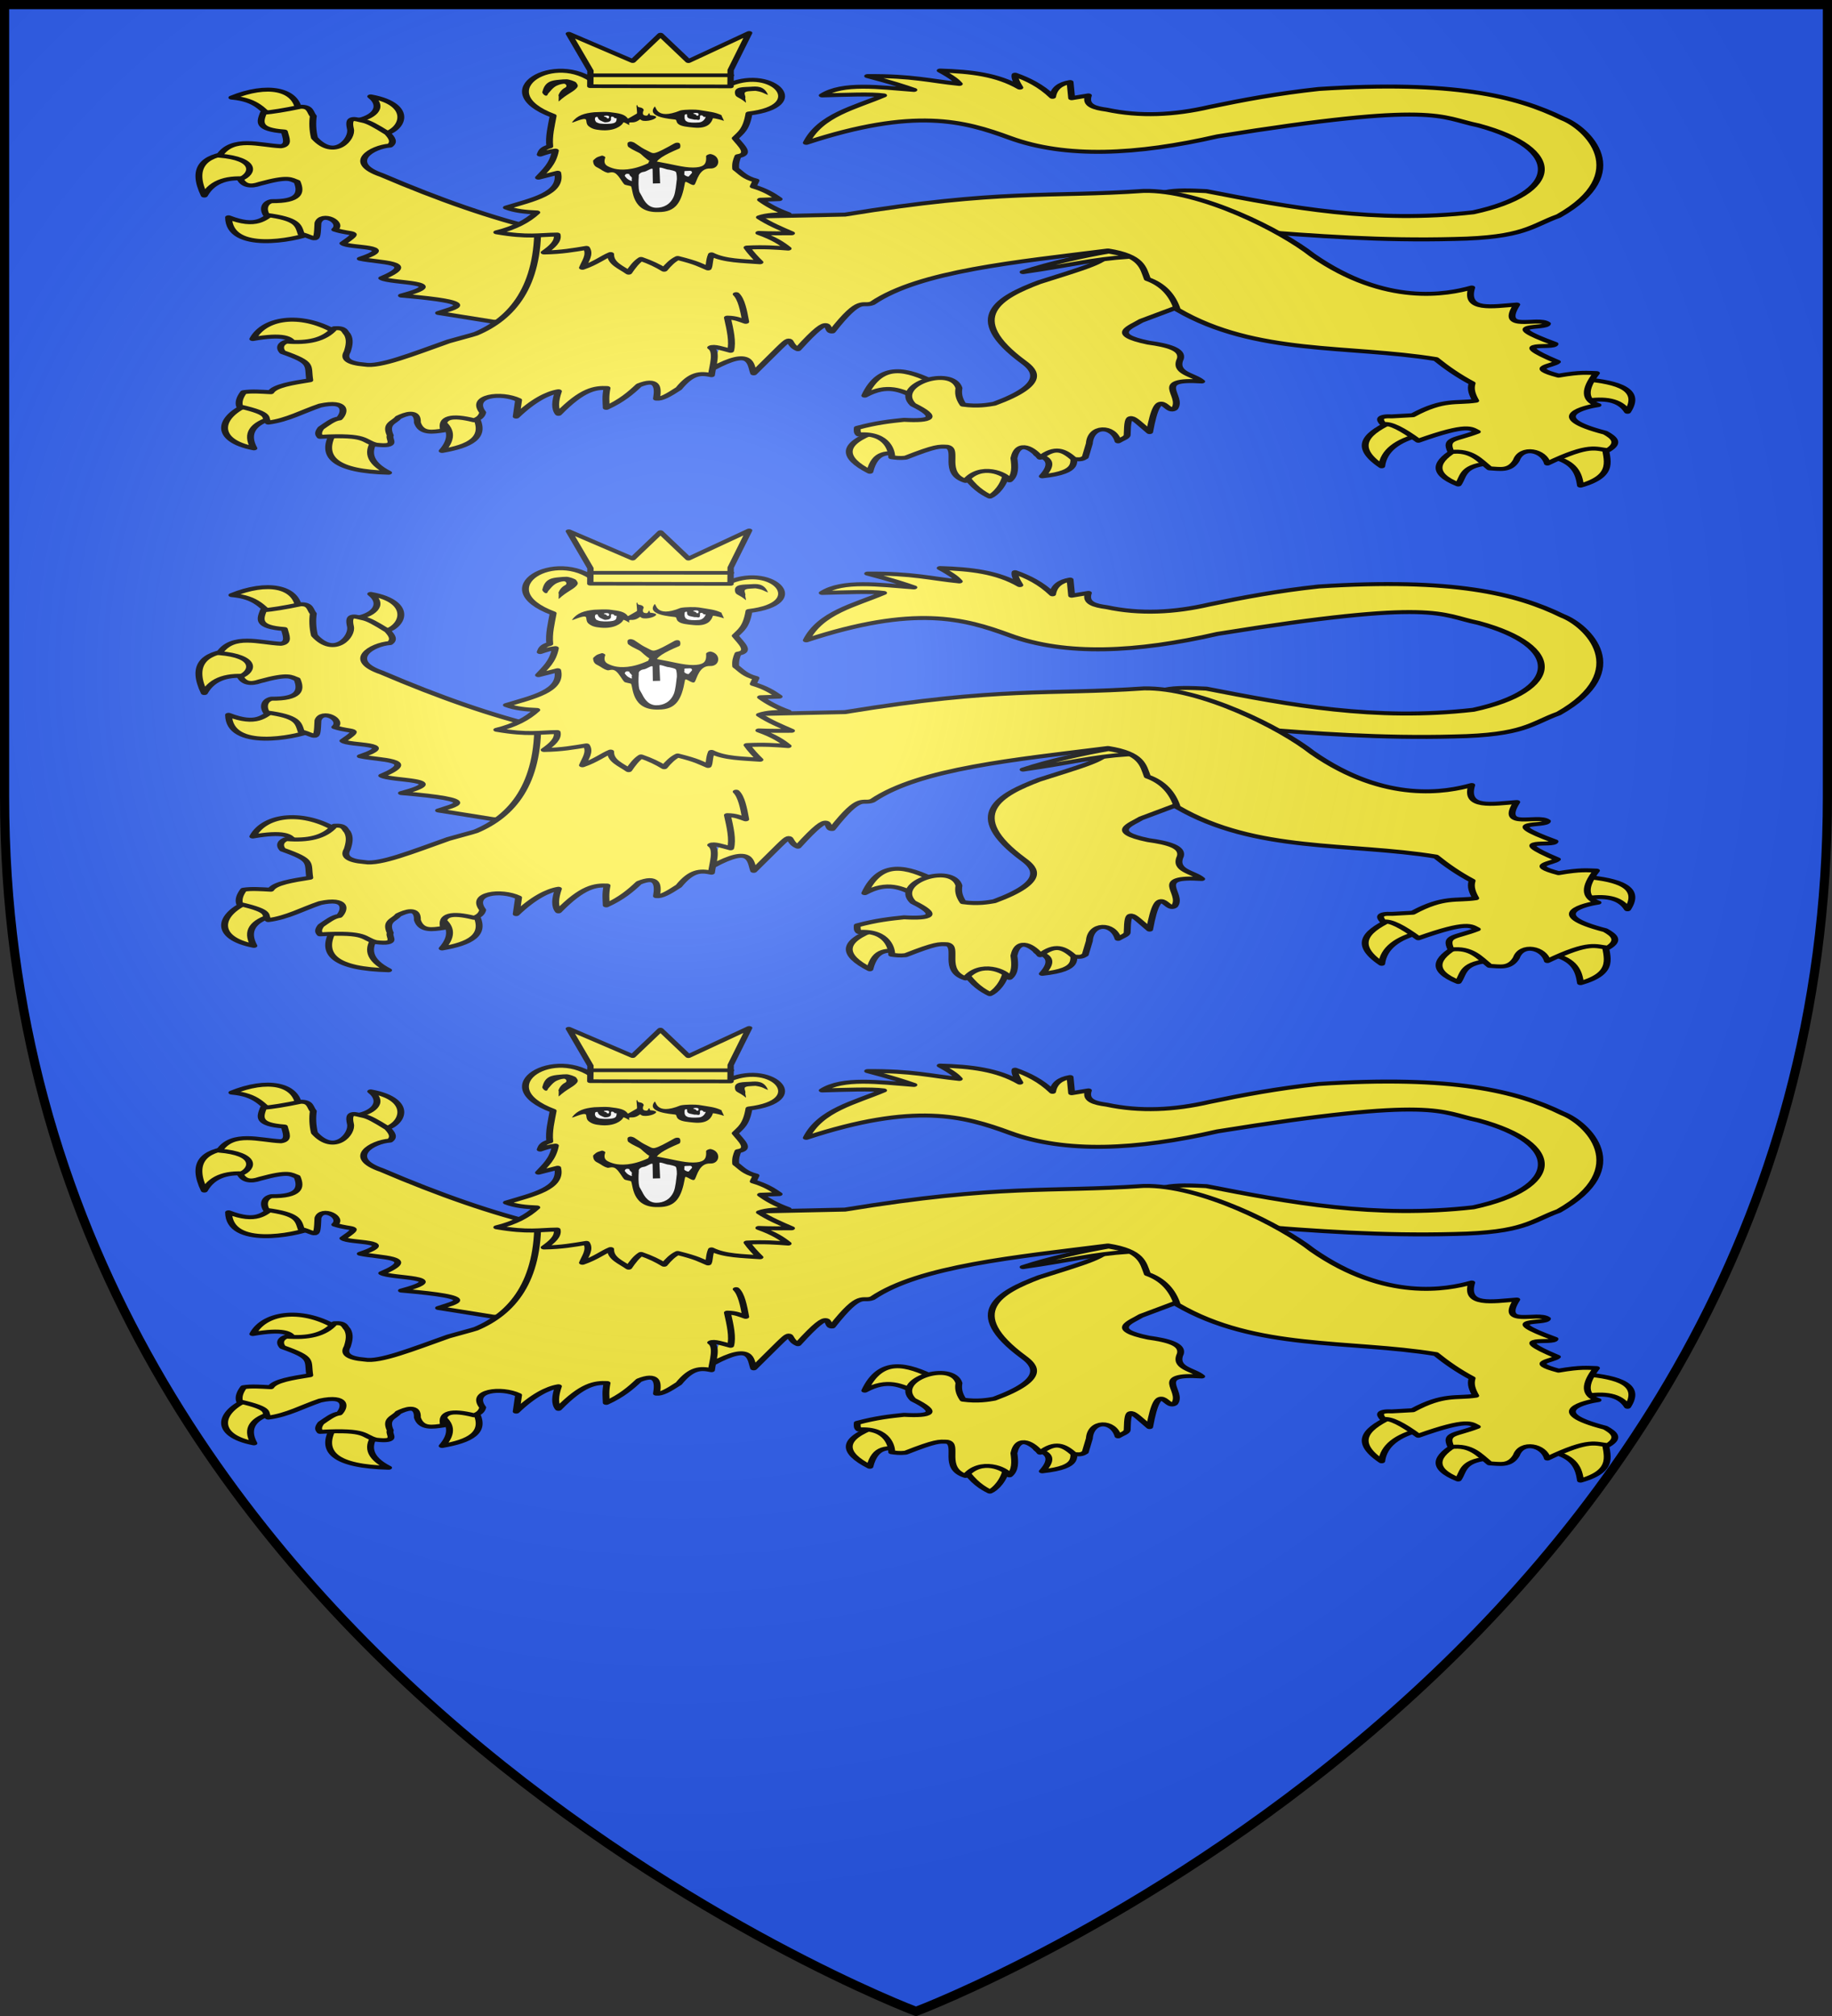
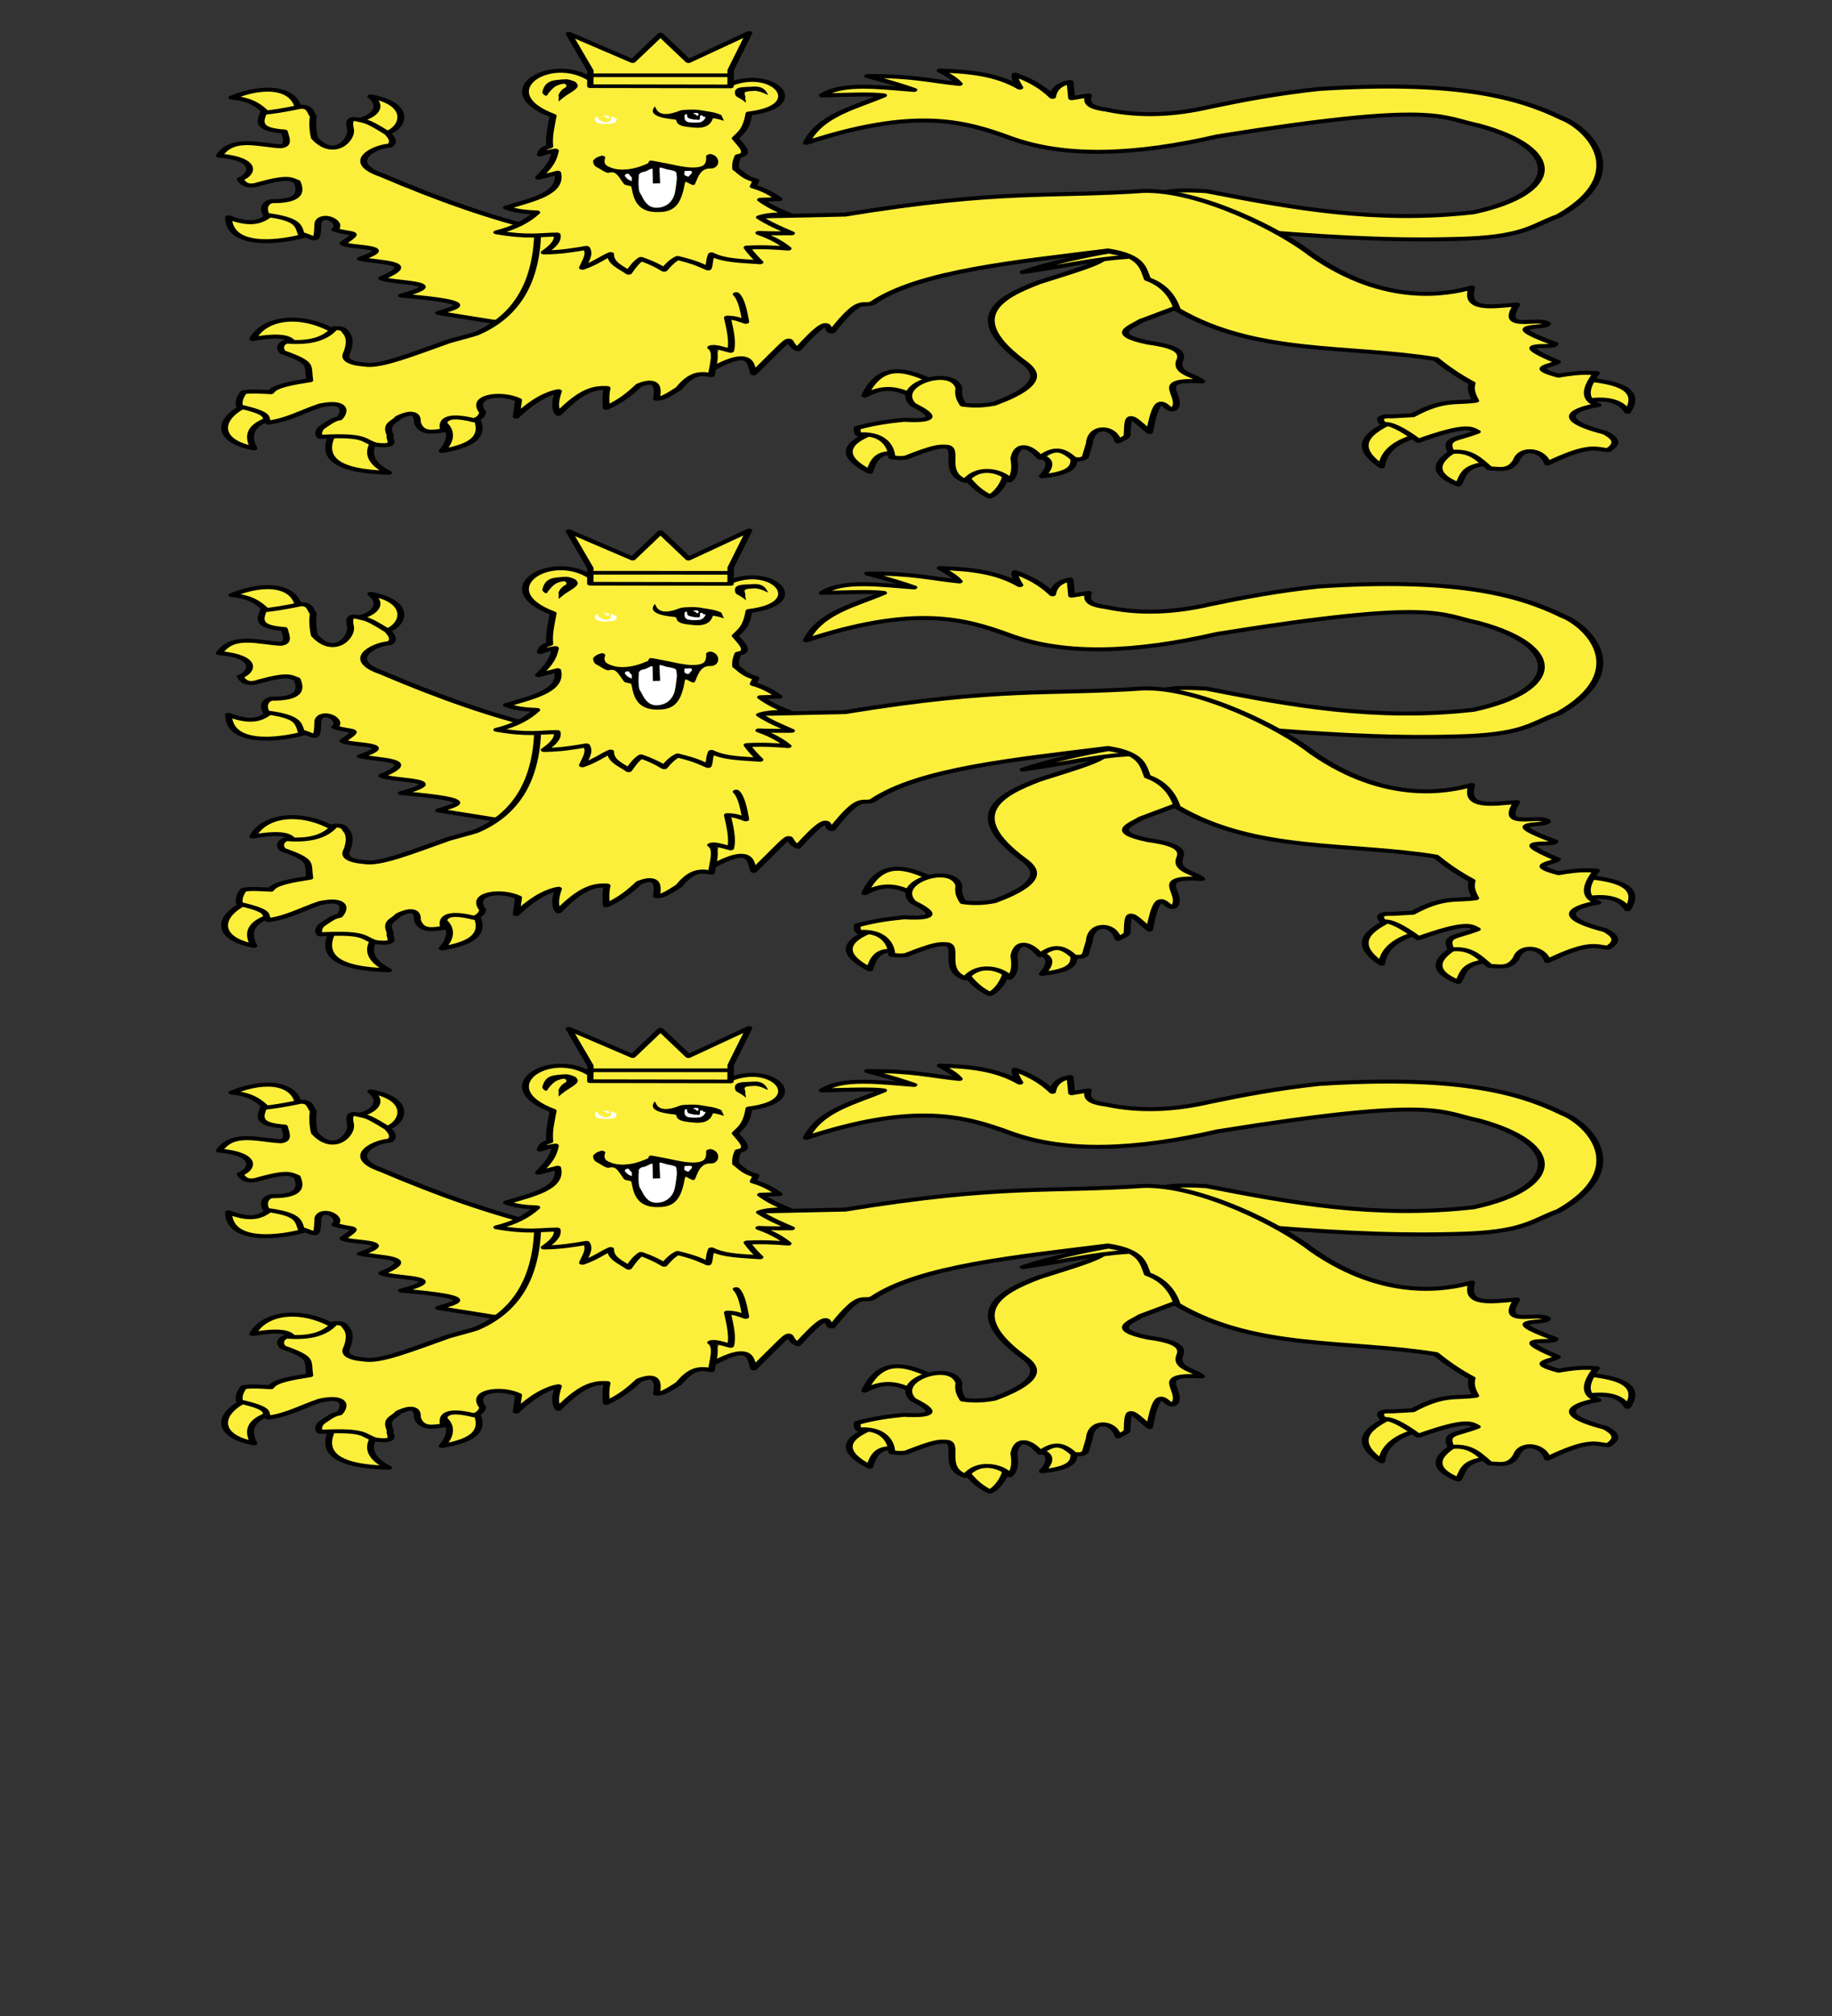
<svg xmlns="http://www.w3.org/2000/svg" xmlns:xlink="http://www.w3.org/1999/xlink" version="1.1" width="600" height="660">
  <rect width="100%" height="100%" fill="#333333" stroke="none" />
  <defs>
    <g id="lion" transform="matrix(0.752 0 0 0.434 -205.116 0)" fill="#fcef3c" stroke="#000" stroke-width="3" stroke-linecap="round" stroke-linejoin="round">
      <g transform="translate(301.126 -5.415)">
        <path d="m370.348,418.672c-0.758-0.408 10.794-7.443 8.59-10.553 -12.166-10.39 -23.678-16.2 -30.678,9.572 9.986-9.293 15.908-3.68 22.088,0.982z" />
        <path d="m363.967,461.867c1.628,1.905 -2.466-25.398 -10.799-17.18 -15.35,9.456 -14.822,19.668 -2.7,30.433 2.354-16.001 7.956-14.467 13.498-13.253z" />
        <path d="m410.107,474.874c1.215-2.802 -4.352-5.086 -9.771-5.373 -5.419-0.288 -10.689,1.42 -8.882,6.6 3.876,10.774 8.421,15.311 11.289,17.761 2.198-1.594 6.432-8.372 7.363-18.988z" />
        <path d="m439.313,460.149c0.65-7.009 -20.039-0.249 -15.707,2.209 4.332,2.458 7.326,5.985 1.963,16.198 17.299-3.31 13.094-11.398 13.744-18.407z" />
        <path d="m492.857,341.648 -32.143-42.857 -6.429,10.357c0.217,7.328 -10.976,12.401 -30.179,23.036 -16.876,11.145 -33.436,26.218 -6.607,60.357 4.762,6.049 10.444,16.408 -12.857,31.25 -2.605,0.785 -7.158,2.256 -13.571,0.714 -2-5.01 -2.148-8.908 -1.786-12.5 -3.053-16.933 -29.002-2.667 -20,12.5 11.418,9.784 7.944,12.577 -3.929,11.429 -6.001,1.082 -12.03,2.197 -20.357,6.071 -0.103,2.008 -0.12,3.929 0.714,5 12.975-1.524 14.379,13.751 14.286,17.143 1.743,0.4 3.407,0.878 6.071,0.357 13.231-8.99 14.573-8.509 18.066-8.224 5.236,1.901 -2.33,19.984 8.006,25.724 6.519-13.556 17.544-5.644 19.122-0.407 2.651-3.863 2.493-10.134 1.949-16.735 1.913-14.658 8.578-6.534 11.429-0.357 6.71-8.802 10.286-5.589 14.766,1.071 3.193,0.455 3.534-0.033 4.877-1.429 l 1.786-10.357c0.575-13.898 10.386-13.917 12.52-1.622 1.707-1.846 3.928-2.894 3.955-4.807 0.259-18.751 1.395-14.362 9.77-2.182 4.048-38.307 7.272-12.429 10.898-17.817 3.976-9.567 -10.244-22.815 11.786-20.357 -3.538-5.327 -12.311-6.073 -9.286-17.143 1.134-7.074 -5.427-10.116 -13.929-12.143 -17.708-6.305 -7.334-11.964 -3.214-16.429 l 15.367-9.98 8.919-9.663z" />
        <path d="m515.421,293.287c-29.05-4 -49.633-21.172 -49.633-21.172 l 13.536-7.983c4.475-1.657 10.943-1.321 17.701-0.694 36.606,12.392 73.332,24.389 116.274,15.966 38.354-14.38 39.85-47.923 2.083-65.599 -16.849-5.898 -17.658-18.427 -113.497,8.33 -35.105,14.006 -66.115,16.617 -90.589,1.041 -19.877-12.684 -41.379-23.012 -88.507,3.818 6.162-21.024 21.005-26.425 33.667-35.75 -5.311-1.308 -16.579-0.45 -26.726,0 8.923-9.988 24.749-6.154 39.915-4.165 -4.249-2.592 -9.478-5.534 -20.131-10.413 19.651-0.273 27.266,3.702 39.915,5.9 -1.129-2.202 -2.649-4.678 -8.33-10.065 13.565,0.721 24.944,3.101 34.709,12.842 -1.514-4.059 -2.415-7.506 -2.083-9.718 5.622,3.523 11.15,8.088 16.313,16.66 0.619-6.351 3.316-9.845 7.636-11.107 0.231,3.507 0.463,7.722 0.694,12.148 3.332-0.995 5.313-1.54 7.289-2.083 -1.624,7.586 2.76,9.564 7.983,10.76 14.439,5.378 29.41,4.103 44.774-2.083 14.434-5.22 29.455-10.147 47.551-13.536 58.38-6.546 86.397,5.343 106.208,22.213 10.545,6.92 31.366,41.182 -1.735,73.582 -11.871,7.413 -14.833,16.361 -45.468,17.354 -31.32,1.448 -60.498-2.247 -89.548-6.248z" />
        <path d="m101.78,203.343c1.028,2.82 -1.806,3.333 -11.218,5.243 -4.702-5.94 -6.659-13.958 -17.946-15.707 15.228-10.814 28.246-6.807 29.164,10.464z" />
        <path d="m137.93,220.613c0.035,6.186 -11.614-7.015 -12.145-10.283 7.637-1.404 13.802-9.664 7.303-18.323 19.426,6.085 13.916,26.579 4.842,28.606z" />
-         <path d="m80.254,254.236c8.912,1.745 4.797-21.627 -7.854-19.634 -12.65,1.993 -17.447,11.841 -11.78,32.151 3.686-11.32 10.722-14.262 19.634-12.517z" />
        <path d="m106.76,295.468c-0.457-12.487 -15.084-24.72 -15.953-16.198 -4.11,4.875 -7.407,12.089 -19.634,3.927 0.204,26.901 29.11,16.958 35.587,12.271z" />
        <path d="m201.273,362.933 16.668-58.336 -10.354-11.869c-21.133-8.554 -44.528-22.764 -69.701-41.416 -15.869-9.446 -4.056-21.346 3.536-22.223 2.146-2.813 0.865-5.861 -1.01-9.344 -5.15-5.561 -8.147-8.492 -10.607-9.344 -3.083-0.983 -6.981-4.486 -5.556,6.061 1.1,7.46 -6.892,23.512 -15.657,6.819 -0.839-5.722 -0.909-11.937 -0.505-16.415 -1.453-2.756 -1.069-7.349 -5.556-7.071 -7.138,2.569 -12.39,3.997 -16.162,4.546 -1.474,6.687 -3.057,12.625 9.091,14.142 0.724,4.757 2.268,10.218 -1.515,11.112 -9.149-0.696 -20.962-7.919 -26.769,7.071 16.439,2.322 14.949,13.708 9.091,17.678 1.515,4.882 4.377,6.061 8.586,3.536 12.794-6.071 13.328-3.198 16.162-1.515 2.091,8.47 0.847,14.875 -11.112,14.647 -2.841,1.046 -4.006,5.38 -2.273,10.354 13.729,3.13 13.868,7.692 15.152,14.395 6.599,2.982 6.932,8.39 7.324-8.334 1.709-8.835 11.225-0.474 7.324,5.051 7.449,4.351 11.94,0.292 3.536,10.354 2.422,3.843 25.147,1.351 7.576,11.617 7.824,3.116 26.39,2.204 9.344,14.647 3.871,4.131 31.737,2.396 8.586,13.132 36.038,5.306 22.756,9.118 16.162,13.132 l 23.739,6.566 14.9,1.01z" />
        <path d="m80.5,423.58c-14.068,9.796 -15.988,27.923 1.718,33.869 -3.656-11.417 -0.431-18.85 8.344-23.07" />
        <path d="m117.314,444.196c-7.071,19.962 0.527,30.677 23.561,31.66 -8.946-7.875 -9.519-16.588 -5.399-25.77" />
        <path d="m178.425,432.415c5.78,17.185 -2.498,23.436 -14.235,26.997 5.028-9.914 3.789-17.321 -0.982-23.315" />
        <path d="m118.541,370.568c-14.281-15.274 -31.368-13.028 -36.814,4.418 13.159-3.965 16.864-0.964 17.671,4.172" />
        <path d="m578.764,436.46c-11.202,8.898 -18.864,18.779 -5.38,34.535 0.877-11.712 6.702-19.467 16.834-23.775" />
        <path d="m606.705,457.285c-10.152,9.774 -12.028,19.032 0,27.42 2.586-6.536 1.416-14.805 15.272-16.139" />
-         <path d="m647.661,463.879c9.867,4.063 11.572,12.615 12.322,21.693 15.656-7.733 11.18-19.818 10.586-31.064" />
        <path d="m661.891,421.708c8.446-2.408 15.201-0.974 18.569,8.156 6.175-16.489 -3.586-22.239 -18.569-24.47" />
        <path d="m282.012,397.293c17.206-16.071 16.41-3.242 17.87,3.59 21.238-36.139 12.325-23.499 19.263-18.222 16.258-31.024 11.562-12.704 14.925-13.363 12.566-27.64 12.983-18.191 17.528-21.346 20.613-24.297 62.791-31.04 102.564-39.741 14.839,4.031 15.284,13.025 17.181,21.519 6.723,4.117 10.92,12.024 13.016,23.081 34.119,34.501 74.817,26.612 112.629,37.312 4.645,6.487 9.763,12.658 15.792,18.222 -0.907,4.682 0.187,8.964 1.562,13.189 -8.449,2.205 -13.955-1.722 -27.42,10.933 l -9.024,0.868c-5.875-0.47 -5.757,2.233 -3.818,5.9 3.089-1.089 8.486,3.879 15.272,12.495 21.893-13.512 22.976-8.956 25.684-6.768 -9.56,6.433 -14.444,4.45 -11.454,15.272 8.869-1.757 12.367,6.153 16.834,12.322 4.229,0.33 8.723,2.425 11.627-6.074 2.373-11.079 11.923-7.569 13.536,2.43 18.63-15.488 20.921-10.825 26.378-10.065 5.276-5.533 2.647-9.484 -1.215-13.189 -27.274-12.21 -8.079-19.613 -3.124-20.825 -6.159-3.773 -6.103-12.02 -0.694-24.122 -3.989-0.175 -6.767-1.002 -16.487,1.909 -14.084-6.399 -2.202-7.332 -0.521-10.413 -23.581-17.185 -0.966-9.173 -1.041-13.536 -26.297-16.702 -3.449-10.695 -3.297-15.272 -4.086-5.458 -21.226,6.863 -13.363-14.404 -10.487,1.326 -22.911,5.402 -19.61-12.842 -10.491,5.056 -37.185,14.393 -69.417-24.47 -13.363-18.222 -48.439-49.292 -73.409-48.418 -41.487,4.936 -62.001-1.421 -130.157,17.875 l -107.943,3.991 -25.858,2.256c0.56,47.988 -11.049,72.022 -26.954,83.635 -0.785,0.573 -11.118,5.294 -11.931,5.795 -15.852,9.766 -29.887,19.491 -36.433,17.471 -7.442-1.036 -9.443-4.52 -7.636-9.718 0.866-4.57 1.419-9.077 0-13.189 -1.23-1.97 -0.916-5.098 -5.553-4.512 -4.433,8.873 -11.771,11.357 -20.825,10.065 -2.256,0.99 -3.683,4.274 -1.735,7.983 13.498,8.258 10.702,9.684 11.801,21.172 -7.633,2.101 -15.248,4.212 -17.007,9.024 -4.196-0.394 -8.497-0.944 -11.801,0 -1.651,3.801 -2.395,7.421 -1.735,10.76 14.795,5.821 10.357,8.436 12.495,12.148 8.331-1.85 15.062-8.496 22.561-12.842 11.739-4.395 10.986,4.936 8.33,9.718 -2.661,0.476 -5.322,4.17 -7.983,7.289 -1.606,3.689 -1.004,5.17 -0.347,6.595 21.034-1.986 18.334,3.281 24.296,5.9 10.127,2.074 5.252-4.035 6.248-6.942 -2.475-9.233 1.781-9.716 3.471-13.536 3.155-2.636 8.591-6.279 8.33,3.818 1.691,8.652 6.608,7.164 11.454,5.9 -1.521-10.188 3.614-11.78 13.189-7.636 1.871-0.97 3.33-2.626 3.818-5.9 -5.774-12.783 8.115-15.527 15.619-9.371 l -1.041,12.495c7.389-12.276 13.778-17.752 18.396-19.09 -1.507,7.391 -1.729,13.315 0,17.007 10.553-18.712 16.079-19.832 21.172-19.437 -0.799,6.684 -0.408,10.393 -0.347,14.925 6.784-5.377 10.63-11.175 14.23-17.007 7.738-5.39 8.623,0.761 7.636,10.065 2.084,0.419 4.948-2.228 9.718-7.636 5.47-11.571 9.335-11.877 14.23-10.065 0.495-7.097 2.727-17.665 -0.347-20.825 1.219-1.533 5.283,0.918 8.677,2.43 1.038-6.529 -0.167-15.749 -1.388-24.99 3.655,0.047 5.639,1.765 7.983,3.124 -0.915-8.678 -1.89-17.136 -4.165-20.825" />
        <path d="m205.422,279.515c-4.07,6.512 -9.656,11.696 -17.425,14.971 13.701,4.107 18.475,1.836 26.261,1.718 0.71,5.075 -2.252,9.335 -5.645,13.498 7.706-0.203 12.932-1.894 18.407-3.436 1.829,4.99 -0.541,9.981 -1.718,14.971 5.76-3.45 9.2-8.183 12.271-10.308 -0.133,7.07 4.554,9.922 7.854,13.989 1.631-4.113 3.313-8.02 5.399-10.308 4.108,2.448 7.34,5.189 10.062,8.099 1.778-3.688 3.653-6.984 5.89-8.835 8.641,3.73 9.825,5.436 13.253,7.854 0.741-2.361 0.334-5.901 1.473-10.553 5.722,4.92 13.63,4.919 21.107,5.89 -2.086-3.477 -4.021-7.105 -5.645-11.044 7.469-0.653 12.709,0.032 17.916,0.736 -2.695-3.754 -5.955-7.57 -12.762-11.78 5.371,0.395 9.757,0.297 14.235,0.245 -4.796-3.608 -9.64-7.077 -13.989-12.026 3.238-2.064 7.937-2.18 12.517-2.454 -5.299-3.341 -9.034-6.996 -12.026-10.799 l 8.099-0.491c-2.884-3.542 -6.118-6.944 -11.29-9.572 l 1.227-4.418c-5.035-2.249 -6.357-5.735 -8.835-8.835 -0.256-4.065 0.328-6.871 0.982-9.572 5.813-1.552 1.308-7.992 -1.227-13.498 2.425-4.232 4.82-6.367 6.022-18.67 26.955-5.604 10.594-35.239 -8.23-22.071 -3.6-2.428 -7.199-8.724 -10.799-4.909 l -0.982-5.399c-2.242,0.197 -5.729,1.638 -9.817,3.681 -1.533-1.963 -1.794-3.927 -1.963-5.89 -4.961,2.579 -7.322,4.99 -10.553,7.117 l -4.663-5.89c-1.048,1.583 -2.165,3.195 -6.381,6.136 -3.36-1.026 -6.73-2.031 -13.253,4.172 -17.633-24.75 -47.571,6.063 -18.652,24.788 -0.807,7.69 -1.976,15.38 -1.473,23.07 -3.216,1.437 -3.659,3.798 -4.172,6.136 2.209-1.322 4.418-2.536 6.627-2.945 -1.143,10.395 -4.462,14.807 -7.363,20.37 l 8.345-3.681c2.104,15.755 -11.108,20.28 -22.334,26.261 3.87,2.596 8.465,3.38 13.253,3.681z" />
        <g fill="#000" stroke="none">
-           <path d="m230.423,203.924c-4.347,0.768 -7.357,2.324 -9.613,7.482 -0.676,1.545 5.351-4.088 6.048-1.846 0.28,0.902 -0.007,3.333 1.161,4.918 1.322,1.794 2.571,2.553 5.265,2.971 5.833,0.905 9.091-3.084 9.891-5.946 0.993,0.379 2.088,1.886 2.512,2.083 0.201,0.094 -0.602-2.158 0.596-1.991 3.016,0.421 3.983-2.962 4.362-2.133 0.978,2.139 5.877,0.622 6.735-1.614 0.308-0.801 -0.952-1.476 -2.335-1.642 -0.738-0.089 -0.283-1.455 -0.586-1.47 -0.808-0.041 -0.114,2.513 -2.152,1.549 -1.097-0.518 -0.552-2.984 -0.549-3.126 0.481-0.693 0.212-2.545 -1.618-2.948 -1.27-0.28 -0.605-2.102 -1.208-1.586 -0.282,0.241 0.384,6.029 0.058,6.335 -1.725,1.615 -3.815,3.995 -3.931,3.711 -1.35-3.313 -3.653-3.943 -8.115-4.867 -1.366-0.283 -5.03-0.013 -6.521,0.119z" />
          <path d="m267.973,202.574c-11.279,7.999 -10.502-4.405 -11.27-2.765 -3.756,8.025 7.297,9.219 8.931,9.628 0.916,0.229 0.3,1.861 1.468,3.446 1.322,1.794 3.989,2.144 6.676,2.603 6.373,1.09 7.764-4.029 8.357-7.051 1.086,0.056 4.247,1.548 4.598,1.899 0.585,0.586 -0.879-3.34 -0.862-4.168 -3.05-2.467 -4.971-2.513 -9.844-3.957 -1.338-0.396 -6.011-0.443 -8.055,0.365z" />
        </g>
        <g fill="#fff" stroke="none">
          <path d="m231.119,207.601c-0.425,0.211 -0.45,1.995 -0.291,2.443 0.604,1.794 0.209,1.097 1.273,1.975 1.063,0.879 3.922,0.784 5.128,0.603 2.411-0.361 2.944-1.221 2.959-3.965 0.011-0.539 -0.883,0.071 -0.978-0.46 -0.067-0.375 -0.543-1.204 -1.263-0.875 -0.491,0.224 -0.023,2.052 -0.33,2.776 -0.608,1.431 -1.758,1.353 -2.453,1.457 -0.347,0.052 -1.696-1.125 -2.2-1.542 -1.5-1.744 -0.448-3.107 -1.845-2.412z" />
          <path d="m270.019,205.637c-0.389,0.272 -0.266,3.283 -0.107,3.731 0.604,1.794 0.096,0.598 0.966,1.668 0.585,0.719 3.08,0.916 5.128,0.603 1.229-0.188 2.33-1.411 2.959-3.965 0.011-0.539 -0.883,0.071 -0.978-0.46 -0.067-0.375 -0.543-1.204 -1.263-0.875 -0.491,0.224 -0.076,2.032 -0.33,2.776 -0.428,1.251 -1.121,0.163 -1.962,0.414 -0.336,0.1 -1.326-0.443 -1.955-0.622 -2.885-0.819 -0.576-4.586 -2.458-3.271z" />
          <path d="m234.675,206.733c-0.045,0.175 -0.006,0.376 0.137,0.486 0.819,0.237 1.089,0.711 1.281,1.344 0,0 0.635-0.04 0.635-0.04 0.818-2.124 -0.736-2.36 -2.054-1.79z" />
          <path d="m273.635,204.694c-0.045,0.175 -0.006,0.376 0.137,0.486 0.819,0.237 1.089,0.711 1.281,1.344 0,0 0.635-0.04 0.635-0.04 0.818-2.124 -0.736-2.36 -2.054-1.79z" />
        </g>
        <g fill="#000" stroke="none">
          <path d="m218.406,179.062c-1.085-0.044 -2.017,0.155 -3.279,0.357 -2.97,0.477 -6.135,1.086 -7.226,8.903 -0.449,0.699 0.811,3.313 1.619,3.121 0.71-0.169 0.534-0.97 0.894-1.705 1.211-2.477 1.971-3.93 2.88-5.031 1.15-1.392 2.865-2.159 3.857-2.297 0.963-0.134 1.82,1.996 0.545,3.044 -1.335,1.097 -2.473,3.608 -2.861,5.777 0.369,0.664 -0.134,5.029 0.236,4.441 3.382-5.382 5.875-6.709 7.525-9.651 1.156-2.061 0.612-2.759 -0.001-4.414 -0.352-0.948 -3.104-2.502 -4.189-2.545z" />
          <path d="m298.586,184.697c2.473-0.299 5.877-0.861 7.532,6.203 -2.151-1.322 -1.95-2.129 -5.455-3.124 -1.965,0.242 -4.559,0.102 -4.708,1.667 -0.091,0.957 0.152,1.394 0.345,3.2 -0.369,0.664 0.53,4.52 0.133,3.95 -3.312-4.749 -4.401-3.566 -4.703-6.768 -0.513-5.437 3.864-4.768 6.856-5.129z" />
-           <path d="m246.188,226.094c-0.499,0.066 -0.931,0.379 -1.151,0.831 -0.22,0.453 -0.112,2.547 0.144,2.981 2.477,3.222 4.567,3.967 5.726,5.782 1.142,1.788 3.567,5.949 5.329,5.978 0.327,0.005 0.967,2.098 0.976,1.773 0.108-3.568 3.361-7.112 10.278-12.137 0.67-0.487 0.59-3.693 -0.083-4.176 -0.673-0.483 -1.495-0.229 -2.094,0.344 -3.998,3.83 -6.805,6.57 -8.531,7.188 -1.193,0.427 -1.86-0.636 -3.337-1.864 -2.04-1.696 -2.528-2.382 -5.118-5.396 -0.296-0.556 -1.515-1.389 -2.139-1.302z" />
          <path d="m281.042,235.434c-0.817,0.067 -1.949,0.95 -1.896,1.767 0.178,3.484 -0.245,5.652 -1.208,6.767 -0.963,1.115 -2.374,1.629 -4.469,1.656 -4.19,0.056 -9.401-2.619 -15.396-4.396 -4.283-1.577 -3.588-0.708 -4.099,1.135 -7.121,5.736 -12.162,5.225 -14.644,4.201 -1.21-0.499 -2.878-1.535 -3.663-2.712 -0.907-1.36 -0.935-3.456 -0.417-5.76 0.115-0.556 -1.07-1.641 -1.581-1.394 -2.582,1.248 -2.643,1.939 -3.731,3.653 0.028,3.817 1.162,4.68 2.246,5.615 1.484,1.28 2.091,2.721 4.111,3.639 0.467,0.212 2.152-1.348 3.575,0.669 1.634,2.315 2.546,6.069 3.717,8.133 0.215,0.379 2.771,1.148 2.843,1.31 1.016,2.296 0.119,20.117 11.906,19.511 7.808,0.1 10.145-7.673 11.621-22.161 0.245-2.406 3.437,3.698 4.324,1.102 0.92-2.693 1.921-12.142 6.632-11.798 4.457,0.325 4.886-9.541 0.129-10.937z" />
        </g>
        <g fill="#fff" stroke="none">
          <path d="m263.037,247.256c-1.094,0.082 -3.97-2.384 -4.213-1.314 l 0.308,11.587 -3.166,0.134 -0.113-10.843c-0.268-1.355 -2.503,1.813 -3.858,2.081 -1.355,0.268 -2.42,1.889 -2.153,3.244 -0.145,3.6 -0.288,8.641 0.295,11.964 l 1.116,3.38c0.425,1.262 2.024,8.398 6.143,8.496 3.152,0.075 6.222-2.404 7.717-8.668 0.72-3.019 1.066-9.513 1.225-11.936 0.193-0.78 0.061-6.024 -0.459-6.637 -0.52-0.613 -1.855-1.123 -2.841-1.488z" />
          <path d="m243.711,251.933c0.845,1.875 1.244,2.782 2.902,3.846 0.576,0.07 -0.086-1.365 0.223-1.857 0.309-0.491 -0.675-1.976 -0.988-2.465 l -0.125-0.805c-1.234-0.707 -1.804-0.037 -2.013,1.281z" />
          <path d="m269.664,248.537 0.054,1.432c-0.208,0.518 -0.111,1.11 0.252,1.534 0.363,0.424 1.055,1.042 1.599,0.916 l 1.367-2.607c0.174-0.485 0.088-1.025 -0.23-1.431 -0.317-0.406 -0.943-0.253 -1.456-0.201 -0.767,0.079 -1.16-0.069 -1.588,0.356z" />
        </g>
      </g>
      <path d="m764.056,307.6c-3.295-2.606 -1.555-1.657 -8.463-4.024 -11.143,3.428 -25.263,8.654 -37.263,15.511 21.428-5.299 30.298-9.773 45.726-11.487z" />
      <g transform="matrix(0.531,0,0,0.531,341.229,-93.539)" stroke-width="5.2">
        <path d="m435.693,477.434 49.824-40.12 -15.193,52.809 -0.091,23.206 -115.036-0.332 0.143-21.921 -17.739-52.6 52.374,38.873 22.787-37.596 22.931,37.681z" />
        <path d="m355.083,497.474 115.505,0.043" />
      </g>
    </g>
    <radialGradient id="a" cx="0" cy="0" r="300" gradientTransform="matrix(1.353 0 0 1.349 222.024 219.55)" gradientUnits="userSpaceOnUse">
      <stop stop-color="#fff" stop-opacity=".314" offset="0" />
      <stop stop-color="#fff" stop-opacity=".251" offset=".19" />
      <stop stop-color="#6b6b6b" stop-opacity=".125" offset=".6" />
      <stop stop-opacity=".125" offset="1" />
    </radialGradient>
  </defs>
  <g fill="#2b5df2">
-     <path id="s" d="m1.5,1.5v259.2c0 285.45 298.5 397.8 298.5 397.8s298.5-112.35 298.5-397.8v-259.2z" />
-   </g>
+     </g>
  <use xlink:href="#lion" y="-49.407" />
  <use xlink:href="#lion" y="113.465" />
  <use xlink:href="#lion" y="276.337" />
  <use xlink:href="#s" fill="url(#a)" stroke="#000" stroke-width="3" />
</svg>